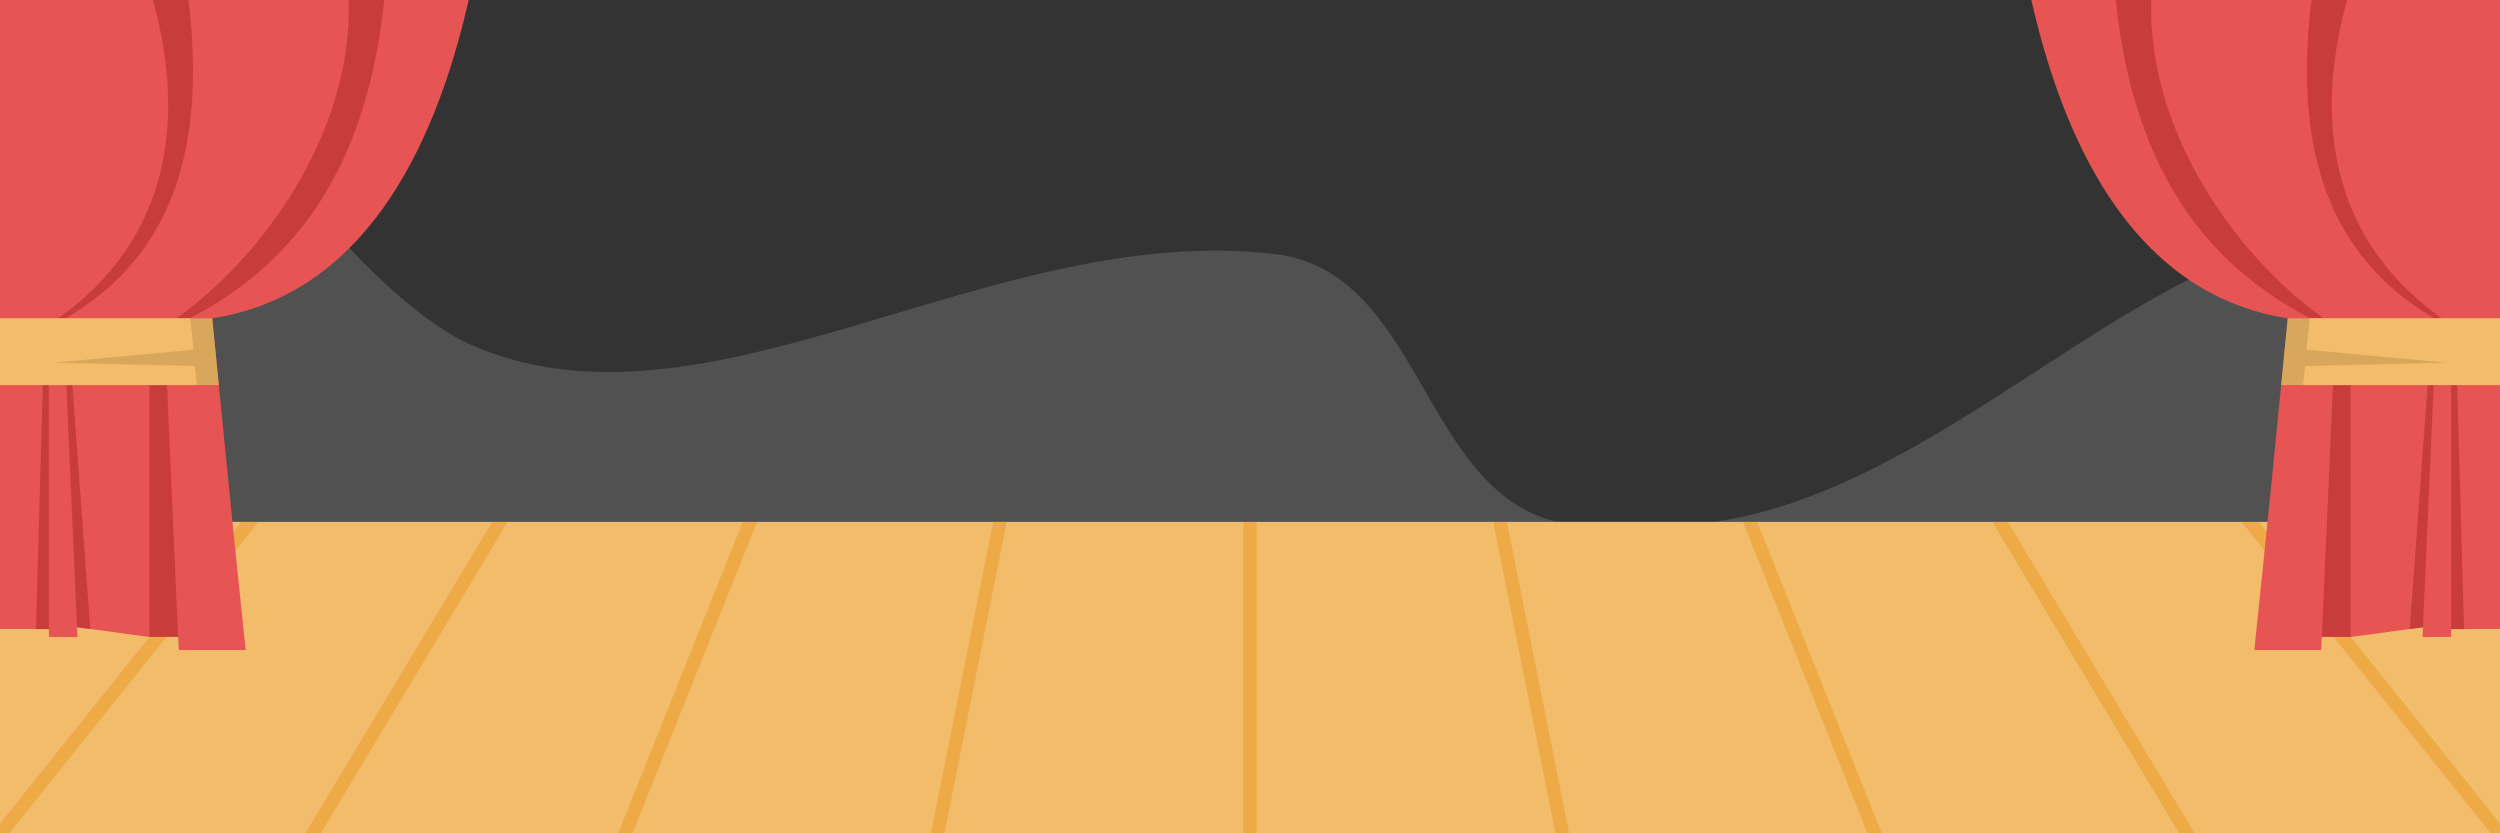
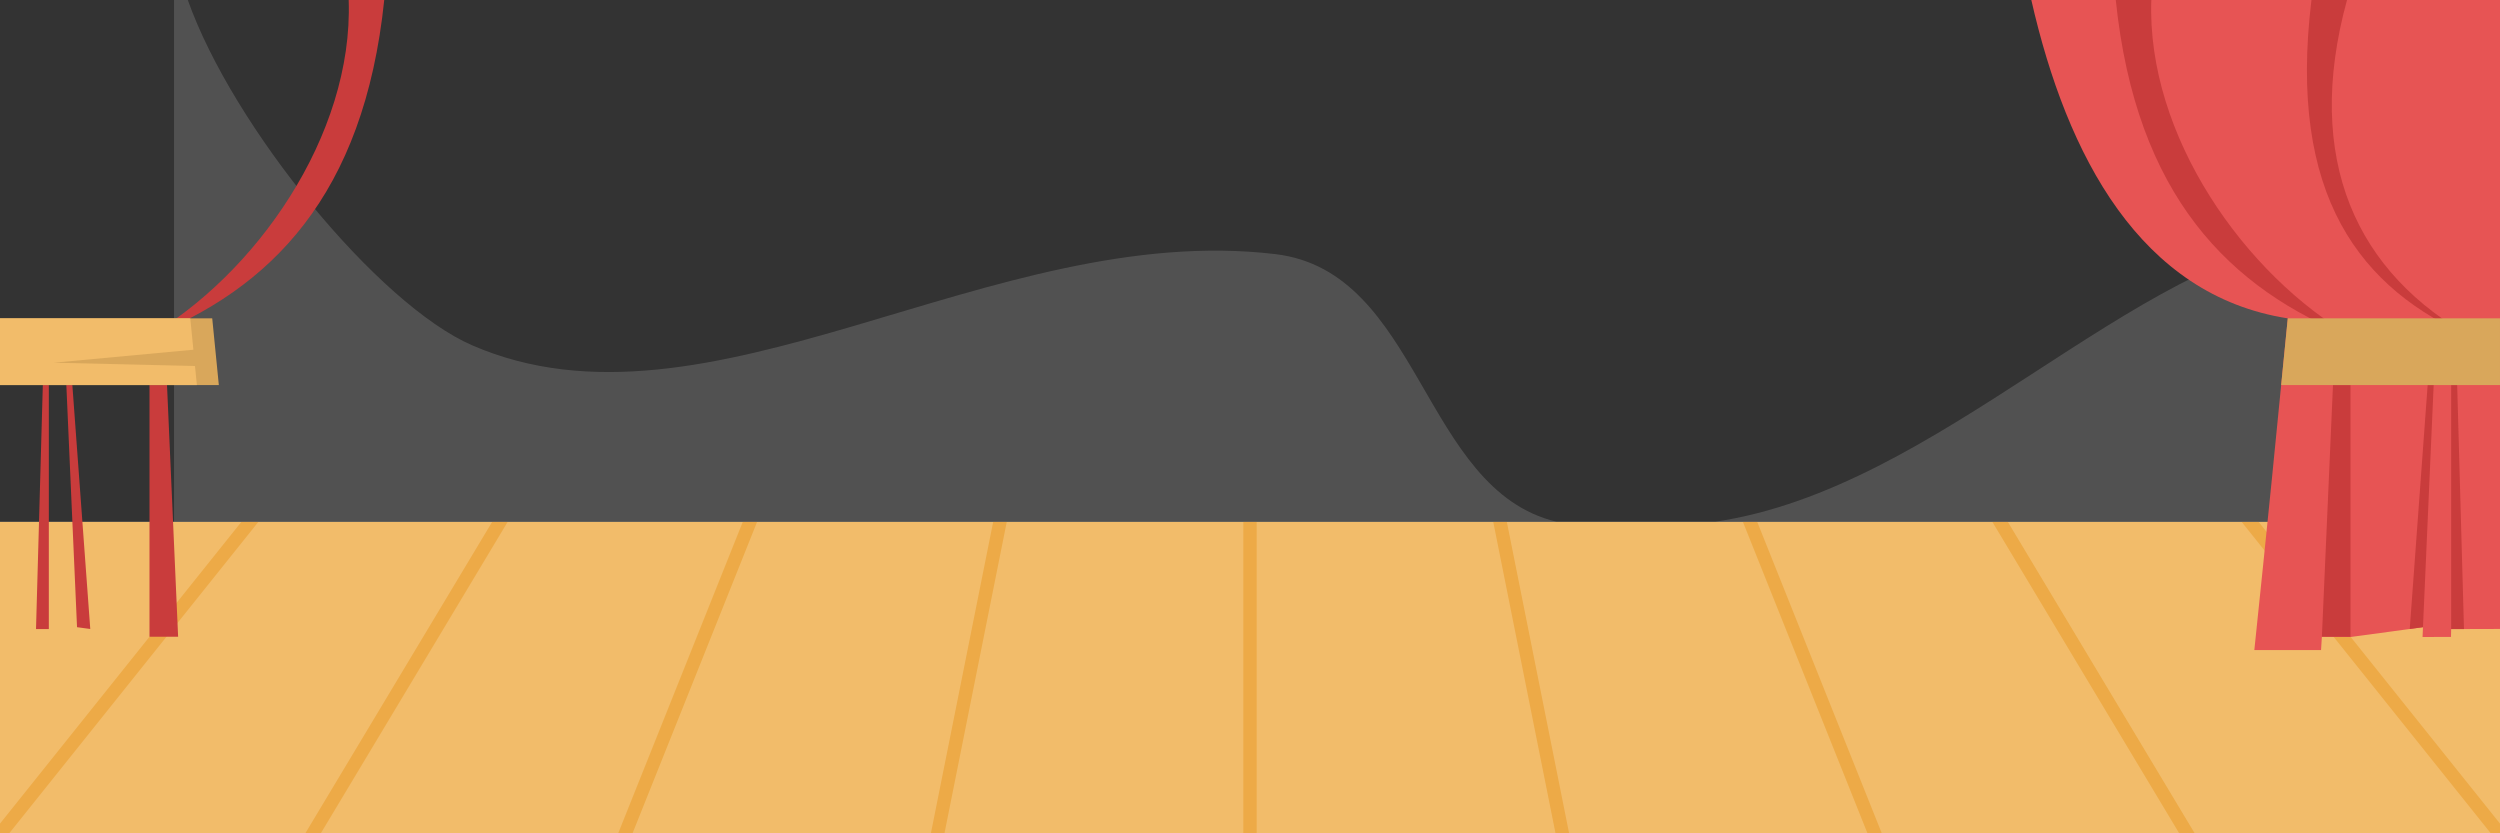
<svg xmlns="http://www.w3.org/2000/svg" xml:space="preserve" width="1500px" height="500px" version="1.1" style="shape-rendering:geometricPrecision; text-rendering:geometricPrecision; image-rendering:optimizeQuality; fill-rule:evenodd; clip-rule:evenodd" viewBox="0 0 149722.9 49907.7">
  <rect x="0" y="0" width="149722.9" height="49907.7" fill="#808080" stroke="none" />
  <defs>
    <style type="text/css">
   
    .fil2 {fill:#333333}
    .fil5 {fill:#C93C3C}
    .fil6 {fill:#D9A75B}
    .fil4 {fill:#E75454}
    .fil0 {fill:#F2BC6A}
    .fil1 {fill:#EDAA47;fill-rule:nonzero}
    .fil3 {fill:white;fill-opacity:0.149}
   
  </style>
  </defs>
  <g id="Layer_x0020_1">
    <g id="_2965304072464">
      <rect class="fil0" y="31245.5" width="149722.9" height="18662.2" />
      <path class="fil1" d="M15480.8 31245.5c-4972.7,6223.8 -9956.5,12438.8 -14929.7,18662.2l-551.1 0 0 -582.4 14463.6 -18079.8 1017.2 0zm13999.6 0l928 0 -122.3 204.3 -11074.7 18457.9 -928 0 122.3 -204.3 11074.7 -18457.9zm15007.6 0l857.9 0c-2492.3,6219.1 -4972.9,12442.9 -7464.9,18662.2l-858.2 0 7465.2 -18662.2zm14994.1 0l814.1 0c-1239.7,6221.6 -2492.4,12440.6 -3732.4,18662.2l-813.8 0 3732.1 -18662.2zm14980.1 0l798.6 0 0 18662.2 -798.6 0 0 -18662.2zm14964.5 0l814.1 0c1240,6221.5 2492.7,12440.6 3732.4,18662.2l-814.4 0 -3716.5 -18584.3 -15.6 -77.9zm14950.3 0l858.1 0c2491.9,6219.2 4972.6,12443.1 7464.8,18662.2l-857.6 0 -7405.9 -18514.1 -59.4 -148.1zm14937.6 0l927.9 0 11074.8 18457.9 122.2 204.3 -928 0 -11074.7 -18457.9 -122.2 -204.3zm14927.6 0l1017 0c4817.9,6028.9 9645.8,12050.1 14463.7,18079.1l0 583.1 -551.5 0 -14731.1 -18414.3 -198.1 -247.9z" />
      <rect class="fil2" width="149722.9" height="31245.5" />
      <path class="fil3" d="M11247.2 0c2696.7,7612.6 11416.5,18238.4 17019.5,20676.3 14128.9,6147.5 31091,-7487.6 48112.5,-5456.8 8734.4,1042.1 8771.6,14096.8 16835.6,16026l-82791.7 0 0 -31245.5 824.1 0zm91476.9 31245.5c13483.3,-1987.9 24846.8,-15818.3 36575.8,-17231l0 17231 -36575.8 0z" />
      <g>
-         <path class="fil4" d="M0 37667.2l2924.5 8.1 10.5 468.3 1703.3 6.1 -25.2 -587.6 4340.5 587.6 1713.9 -16.7 49.9 799.2 3995.5 0c-707.4,-6741.7 -1414,-13833.8 -2003.1,-19865.7 8812,-1377.8 13220.6,-9675.7 15359.2,-19066.5l-28069 0 0 37667.2z" />
        <g>
          <path class="fil5" d="M20882.1 0c709.8,0 1419.6,0 2129.4,0 -1212.7,11706.9 -6793,17332.8 -14306.9,20266.5 6599.5,-3771 12465.6,-12171.4 12177.5,-20266.5z" />
-           <path class="fil5" d="M9162 0c709.8,0 1419.6,0 2129.4,0 1425.2,11706.9 -2887.4,17332.8 -9740.2,20266.5 7052.7,-3871.1 10231.7,-10705.8 7610.8,-20266.5z" />
+           <path class="fil5" d="M9162 0z" />
          <g>
            <polygon class="fil5" points="8953.6,23061 10002,23061 10667.5,38133 8953.6,38133 " />
          </g>
          <polygon class="fil5" points="3972.9,23061 4332.9,23061 5405.8,37669.5 4613.1,37562.1 " />
          <polygon class="fil5" points="2924.5,23061 2564.5,23061 2156.9,37673.2 2924.5,37675.3 " />
        </g>
        <path class="fil6" d="M13105.6 23061c-135,-1345.2 -267,-2676.1 -395.8,-3994.5l-12709.8 0 0 3994.5 13105.6 0z" />
        <polygon class="fil0" points="11791.4,23061 11677.4,21921.9 3218.7,21721.4 11580.8,20943.4 11395.6,19066.5 0,19066.5 0,23061 " />
      </g>
      <g>
        <path class="fil4" d="M149722.9 37667.2l-2924.4 8.1 -10.6 468.3 -1703.3 6.1 25.2 -587.6 -4340.5 587.6 -1713.8 -16.7 -49.9 799.2 -3995.5 0c707.3,-6741.7 1413.9,-13833.8 2003,-19865.7 -8811.9,-1377.8 -13220.5,-9675.7 -15359.1,-19066.5l28068.9 0 0 37667.2z" />
        <g>
          <path class="fil5" d="M128840.9 0c-709.9,0 -1419.6,0 -2129.4,0 1212.7,11706.9 6793,17332.8 14306.8,20266.5 -6599.5,-3771 -12465.5,-12171.4 -12177.4,-20266.5z" />
          <path class="fil5" d="M140560.9 0c-709.8,0 -1419.6,0 -2129.4,0 -1425.1,11706.9 2887.5,17332.8 9740.2,20266.5 -7052.6,-3871.1 -10231.7,-10705.8 -7610.8,-20266.5z" />
          <g>
            <polygon class="fil5" points="140769.3,23061 139720.9,23061 139055.5,38133 140769.3,38133 " />
          </g>
          <polygon class="fil5" points="145750.1,23061 145390.1,23061 144317.2,37669.5 145109.8,37562.1 " />
          <polygon class="fil5" points="146798.5,23061 147158.5,23061 147566.1,37673.2 146798.5,37675.3 " />
        </g>
        <path class="fil6" d="M136617.4 23061c135,-1345.2 267,-2676.1 395.7,-3994.5l12709.8 0 0 3994.5 -13105.5 0z" />
-         <polygon class="fil0" points="137931.6,23061 138045.5,21921.9 146504.2,21721.4 138142.1,20943.4 138327.4,19066.5 149722.9,19066.5 149722.9,23061 " />
      </g>
    </g>
  </g>
</svg>